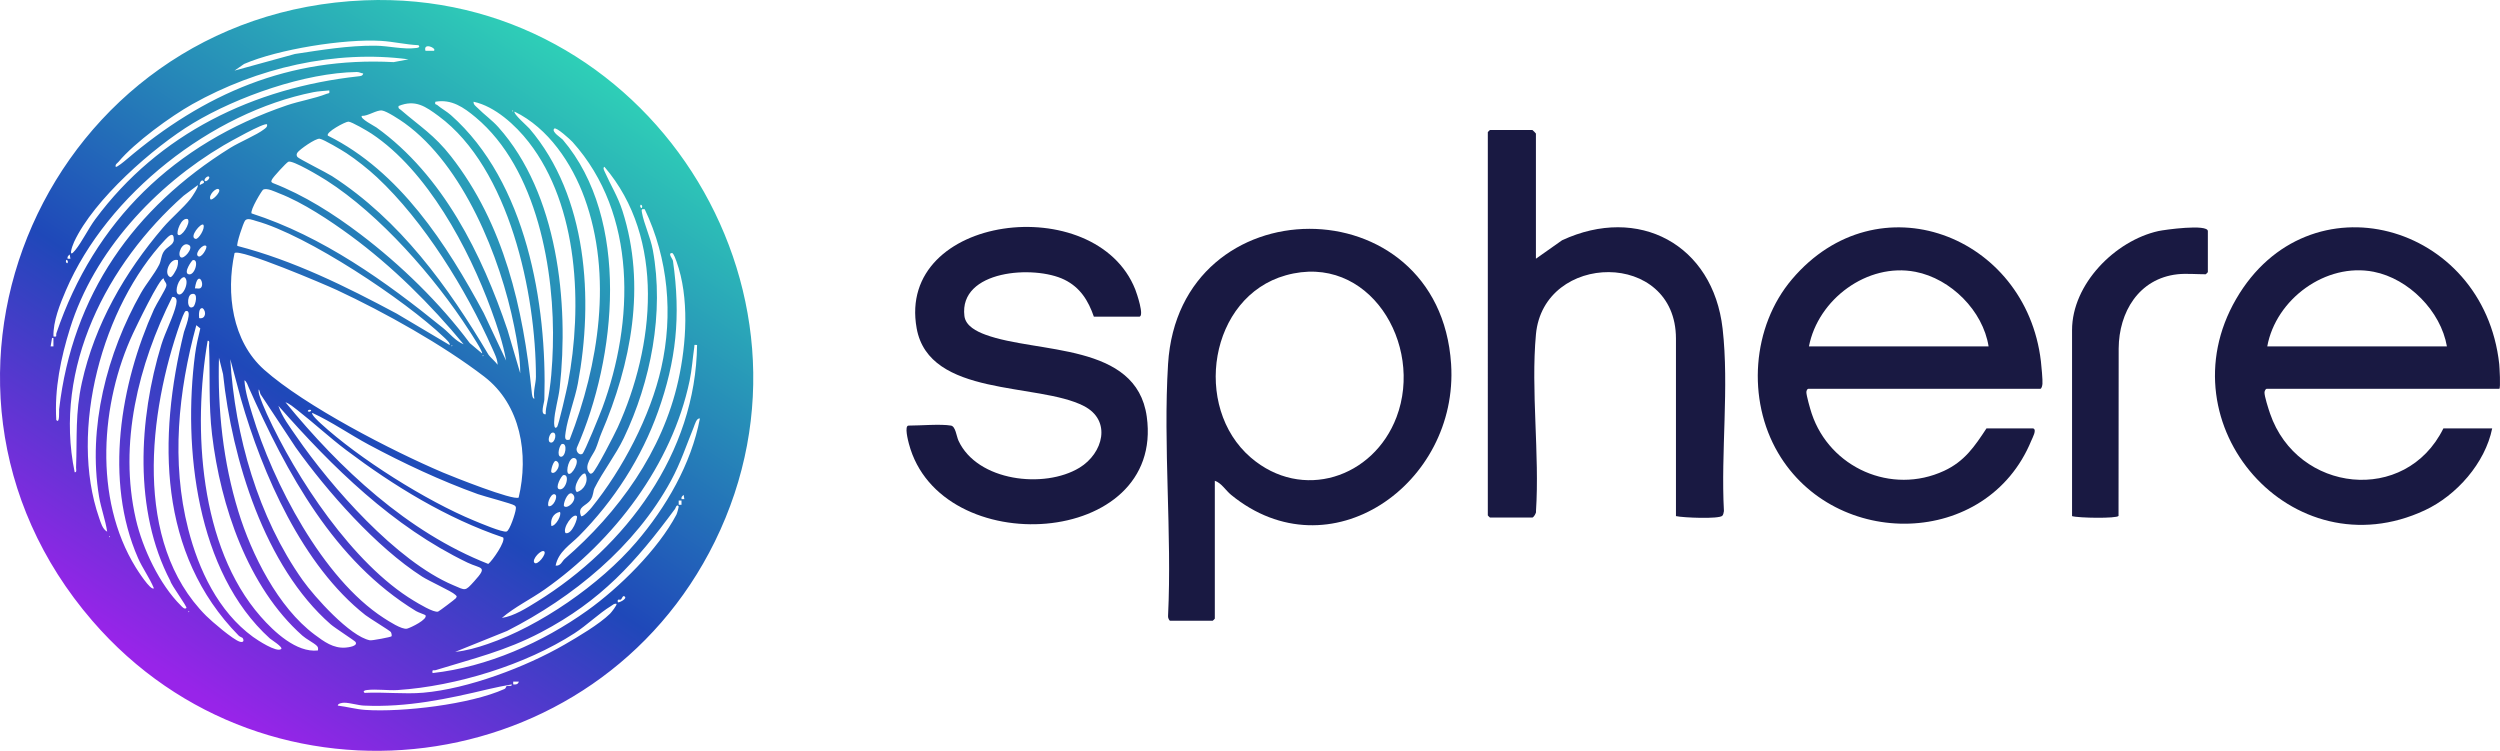
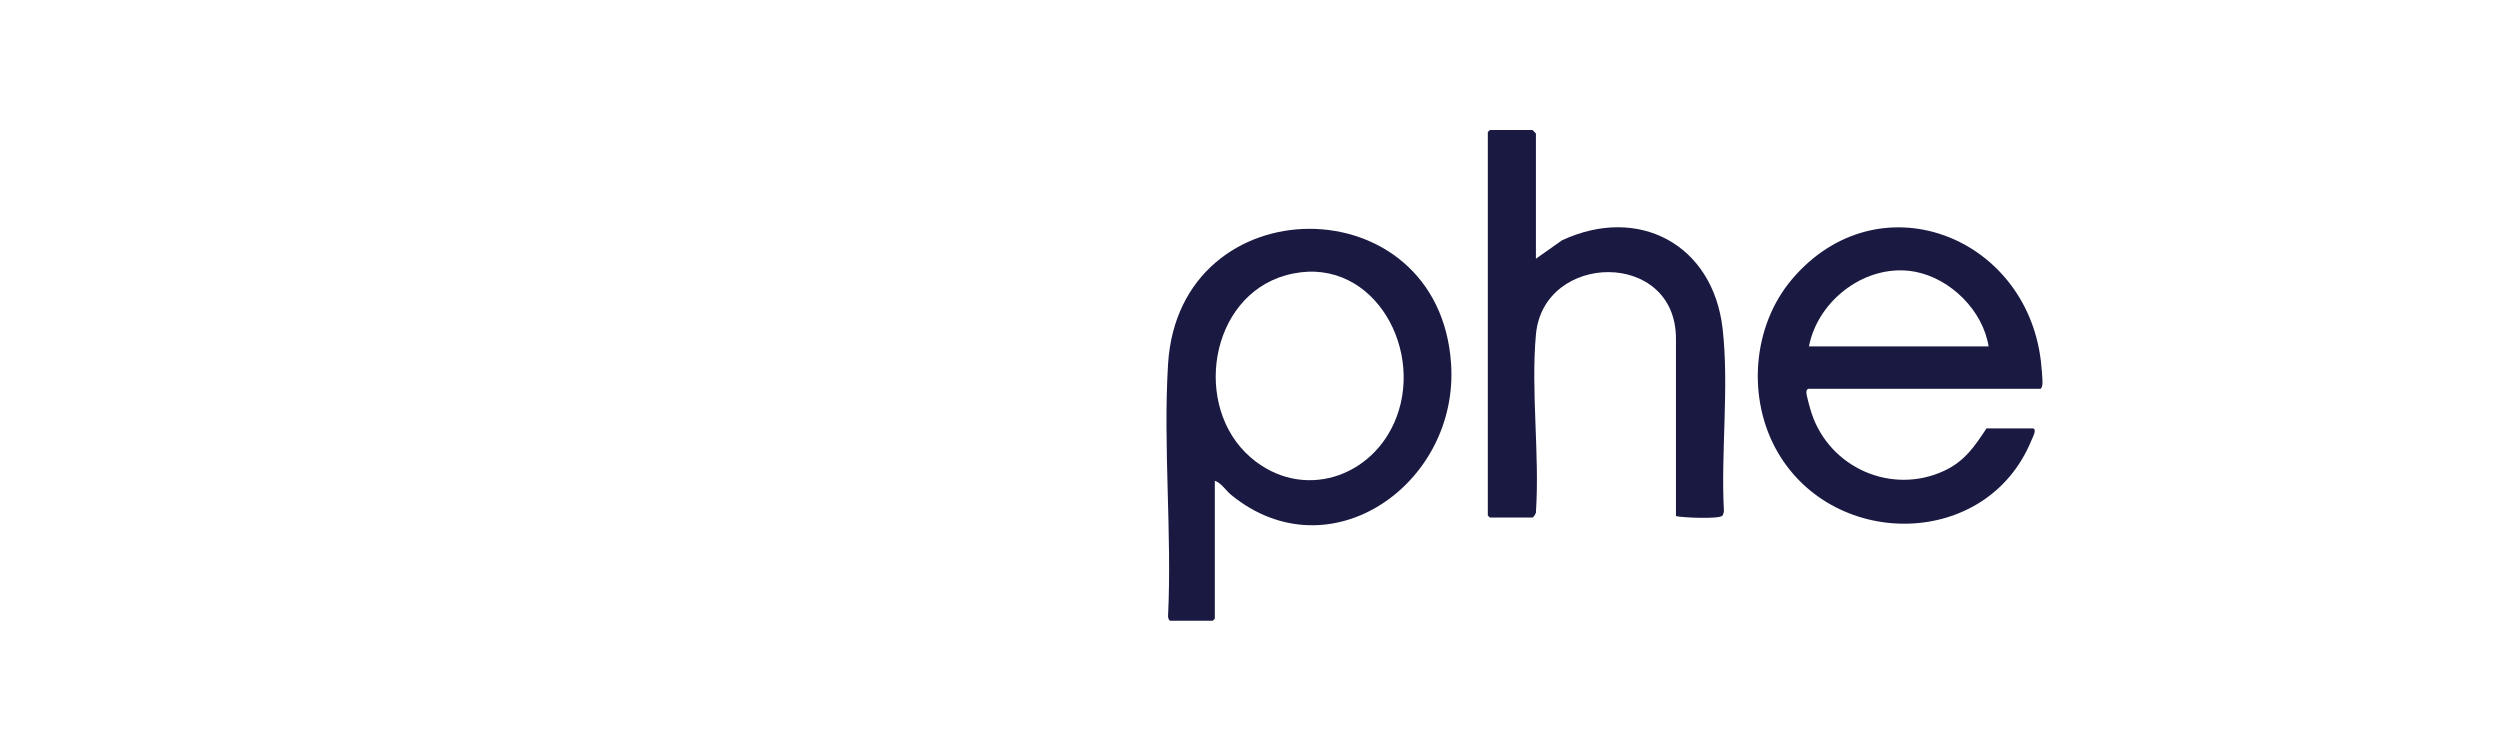
<svg xmlns="http://www.w3.org/2000/svg" id="b" width="650" height="195.215" viewBox="0 0 650 195.215">
  <defs>
    <style>.e{fill:url(#d);}.f{fill:#191942;}</style>
    <linearGradient id="d" x1="46.053" y1="177.154" x2="153.354" y2="13.31" gradientUnits="userSpaceOnUse">
      <stop offset="0" stop-color="#9824e9" />
      <stop offset=".397" stop-color="#1f48b9" />
      <stop offset="1" stop-color="#2fd3b7" />
    </linearGradient>
  </defs>
  <g id="c">
-     <path class="e" d="M94.733.085c73.172-3.014,123.469,74.964,91.118,140.736-30.781,62.582-116.203,73.475-161.848,20.582C-29.887,98.956,12.704,3.464,94.733.085ZM108.785,11.747c-3.226-.134-6.532-.932-9.732-1.122-9.584-.569-26.748,2.176-35.584,6.004l-2.495,1.731,15.713-4.326c6.862-1.045,13.937-2.223,20.942-2.152,3.465.036,7.156,1.037,10.611.597.508-.065,1.09-.216.546-.732ZM112.829,13.212c.82-.705-2.883-2.277-2.207,0h2.207ZM106.209,15.424c-19.124-2.546-39.48,2.277-56.18,11.65-5.617,3.153-15.031,9.976-19.216,15.004-.344.414-.891.595-.733,1.286.252.257,2.401-1.552,2.747-1.846,20.119-17.137,42.341-26.809,69.519-25.365l3.864-.728ZM94.44,19.101c-.564-.055-1.065-.387-1.649-.379-13.451.19-31.085,6.383-42.599,13.315-10.333,6.221-25.86,19.933-30.924,30.857-.56,1.207-1.644,4.558.304,2.142,1.791-2.22,3.402-5.602,5.204-8.035,16.529-22.321,41.217-34.169,68.391-37.156.549-.06,1.135-.077,1.273-.744ZM85.612,23.511c-1.308.129-2.871.202-4.139.455-26.402,5.266-53.625,26.564-64.333,51.509-1.567,3.65-3.346,8.05-3.244,12.012,1.098.192.581-.293.773-.861,9.888-29.175,30.723-49.277,59.925-59.243,3.197-1.091,7.283-1.775,10.284-2.974.592-.236.898.036.734-.899ZM141.885,107.715c-.032-1.044.186-2.078.407-3.089.96-4.393,1.316-9.793,1.448-14.363.573-19.833-4.065-46.388-20.071-59.756-3.072-2.565-6.26-4.808-10.469-4.054-.23.854.2.615.465.841,1.112.951,2.485,1.672,3.583,2.646,19.568,17.355,25.025,48.926,24.285,73.928-.028.957-1.212,4.022.351,3.847ZM144.823,111.022c.412-.413,2.574-9.929,2.84-11.322,3.821-20.017,2.787-46.093-10.2-62.759-3.423-4.393-8.782-9.31-14.332-10.488-.094.75.629,1.19,1.094,1.66,1.657,1.677,3.69,3.098,5.346,4.951,15.425,17.26,18.411,45.644,15.948,67.801-.313,2.815-1.364,6.07-1.439,8.859-.008.29-.066,2.108.744,1.297ZM138.94,103.667c-.38-1.874.403-4.002.402-5.698-.012-21.63-6.872-54.19-25.286-67.779-3.4-2.509-6.063-4.403-10.418-2.633-.161.678.229.713.609,1.041,4.971,4.286,8.681,6.514,12.987,12.019,13.85,17.707,18.792,39.563,21.019,61.352.038.375.146,1.729.687,1.697ZM135.262,97.048c-.004-4.007-.784-8.26-1.575-12.209-3.602-17.981-13.18-41.793-28.464-52.805-1.165-.839-4.661-3.149-5.904-3.305-1.401-.176-3.676,1.489-5.244,1.401-.614.661,3.291,2.647,3.792,3.007,17.276,12.421,27.437,32.954,34.096,52.69l3.299,11.22ZM133.243,28.657v.368c.239-.123.239-.245,0-.368ZM148.107,114.304c7.592-19.508,11.206-42.681,3.876-62.832-3.277-9.007-9.424-18.198-18.186-22.446-.482.465,3.414,3.877,3.865,4.405,15.066,17.651,16.692,44.33,12.585,66.277-.748,3.998-2.675,8.98-3.179,12.633-.173,1.25-.393,2.394,1.04,1.963ZM131.584,93.739c-.757-4.439-2.326-8.98-3.875-13.218-5.855-16.012-16.604-36.148-31.095-45.763-.96-.637-5.198-3.132-6.035-3.132-.802,0-5.975,2.774-5.332,3.645,18.693,9.278,30.888,28.226,40.509,46.099l5.828,12.369ZM69.429,32.336c-.633-.589-9.977,4.682-11.279,5.45-17.805,10.499-33.715,27.604-39.94,47.583-2.396,7.691-4.067,15.714-3.578,23.813.946,1.244.7-2.433.737-2.752,3.445-29.754,19.421-52.382,44.528-68,2.365-1.471,6.927-3.373,8.776-4.831.436-.344.886-.609.756-1.263ZM151.429,117.994c.542-.359,4.645-10.492,5.176-11.929,8.259-22.353,9.099-50.394-7.73-69.134-.507-.565-4.26-4.011-4.779-3.492-.817.817,1.868,2.459,2.208,2.858,17.641,20.69,13.959,56.74,3.68,80.09-.373.908.629,2.146,1.446,1.606ZM97.99,46.068c-2.183-2.037-5.415-4.611-7.915-6.243-1.197-.781-5.85-3.563-6.944-3.752-1.051-.182-5.312,2.838-5.803,3.607-.263.411-.27.714-.005,1.127.277.433,7.625,4.095,8.996,4.98,17.7,11.422,30.19,28.724,40.706,46.464.249.42,1.952,1.957,2.353,2.593-.006-1.426-.811-2.971-1.401-4.295-6.804-15.285-17.721-33.032-29.987-44.48ZM125.334,91.9c.329-.363-2.893-5.245-3.378-5.996-8.914-13.826-23.208-30.144-37.109-39.015-1.414-.902-8.808-5.368-9.889-4.832-.535.266-3.968,3.991-4.247,4.616-.209.468-.308.608.203.907,8.182,3.165,15.787,8.011,22.752,13.288,10.589,8.024,20.739,17.939,28.478,28.338l3.188,2.693ZM156.362,112.615c-.583,1.361-.935,2.813-1.534,4.176-.718,1.63-3.077,4.245-1.711,5.986.324.413.416.533.915.205.901-.59,5.802-10.165,6.559-11.828,9.585-21.053,12.543-49.126-3.443-67.787-.483.238-.041,1.004.115,1.356,1.546,3.501,3.363,6.309,4.585,10.124,6.235,19.459,2.216,39.779-5.486,57.768ZM54.35,45.941c-.37-.374-1.476.718-1.1,1.099.37.374,1.476-.718,1.1-1.099ZM52.879,47.044c-.498-.498-1.061.53-.921,1.094.349-.357,1.544-.471.921-1.094ZM51.407,48.147l-3.681,2.751c-19.882,17.615-33.939,44.723-28.31,71.888.639.088.347-.837.363-1.28.295-7.91-.245-14.087,1.51-22.027,3.339-15.102,11.153-28.671,21.104-40.308,2.149-2.513,5.238-5.075,7.178-7.532.327-.415,2.169-3.13,1.836-3.492ZM56.924,49.25c-.658-.677-2.839,1.527-2.203,2.57.401.463,2.817-1.939,2.203-2.57ZM65.401,55.484c18.444,5.947,34.904,17.691,49.81,29.811,1.718,1.397,3.217,3.378,5.337,4.221-8.58-10.362-18.577-20.31-29.447-28.285-5.292-3.882-12.376-8.594-18.477-10.943-1.054-.406-3.243-1.534-4.222-.961-.3.176-3.414,5.272-3,6.158ZM166.892,54.027c.264-.516-.233-.981-.36-.732-.264.516.233.981.36.732ZM167.626,54.398c-.87-.151-.851.148-.715.899.527,2.926,2.208,6.361,2.82,9.687,3.01,16.344-.554,34.247-7.53,48.881-2.148,4.505-5.443,8.691-7.599,12.994-.438.874-.262,1.889-1.007,3.038-1.128,1.741-3.565,1.706-2.511,4.289.432.408,2.408-1.828,2.733-2.228,8.058-9.94,15.303-23.798,18.114-36.31,3.12-13.888,1.83-28.388-4.304-41.25ZM48.833,56.972c-1.692-.623-3.106,3.489-2.571,4.042.835.861,3.4-2.979,2.571-4.042ZM116.874,89.694c.393-.382-1.15-1.726-1.464-2.026-10.118-9.667-35.543-26.57-48.844-30.222-.796-.219-2.224-.876-2.837-.11-.492.615-2.346,6.218-2.008,6.605,14.609,3.793,28.195,10.523,41.426,17.601l13.727,8.151ZM52.879,58.443c-.572-.66-3.878,3.268-2.015,3.673.755.164,2.564-2.791,2.015-3.673ZM27.867,138.232c-.461-3.08-1.599-6.028-2.11-9.102-2.987-17.959,2.054-37.291,10.879-52.918,1.399-2.478,3.461-4.849,4.75-7.385.503-.989.479-2.181,1.12-3.292.833-1.443,2.677-1.765,2.685-3.232.012-2.296-1.384-.892-2.231.009-16.332,17.369-25.109,49.525-17.191,72.321.431,1.242.889,2.973,2.097,3.599ZM47.001,66.897c.841.576,3.329-2.369,2.214-3.137-1.797-1.238-3.251,2.426-2.214,3.137ZM53.615,63.959c-.743-.718-2.948,1.799-2.203,2.57.878.91,2.614-2.173,2.203-2.57ZM125.923,97.935c-10.8-8.29-25.963-16.749-38.338-22.528-3.043-1.421-25.282-10.886-26.604-9.603-2.243,10.45-.636,22.914,7.71,30.331,10.579,9.402,33.228,21.1,46.465,26.719,2.497,1.06,18.333,7.368,19.697,6.51,2.669-11.225.566-24.138-8.931-31.428ZM146.795,145.347c14.027-12.127,25.452-27.963,29.555-46.383,2.132-9.57,2.91-21.613-.452-30.954-.191-.532-.693-1.994-1.1-2.211-1.354-.056.095,1.483.174,2.034,2.072,14.46.825,25.963-3.865,39.128-4.268,11.981-11.423,23.179-20.56,32.394-2.288,2.307-5.349,4.056-6.086,7.701,1.316.172,1.726-1.184,2.333-1.708ZM18.306,67.264l-.18-1.099c-.39.335-.671.557-.552,1.099h.732ZM17.569,68.367c.264-.516-.233-.981-.36-.732-.264.516.233.981.36.732ZM46.258,67.635c-1.996-.708-3.88,3.564-2.016,4.408.5.227,1.602-1.922,1.737-2.301.256-.717.37-1.345.279-2.107ZM50.127,67.635c-.244.058-2.526,3.28-1.103,3.674,1.681.465,2.838-4.085,1.103-3.674ZM46.266,76.457c1.333.885,3.208-3.513,1.644-4.409-1.469.073-2.589,3.781-1.644,4.409ZM40.006,152.939c-1.11-2.703-2.943-5.171-4.113-7.834-8.865-20.173-4.592-45.334,4.167-64.733.599-1.326,3.044-5.177,3.199-6.036.149-.825-.648-1.177-.682-1.921-.903-.626-7.447,13.104-7.981,14.246-8.4,17.962-10.372,42.939.702,60.878.319.516,3.92,6.228,4.709,5.4ZM52.088,74.932c1.369-.816-.642-5.176-1.412.054.428-.053,1.081.143,1.412-.054ZM50.282,79.747c.492-.331,1.486-3.926-.513-3.274-1.251.408-1.193,4.421.513,3.274ZM48.465,158.086c.302-.276-4.036-6.098-4.173-7.039-9.593-18.268-8.212-42.169-2.336-61.427.966-3.167,3.28-7.641,3.861-10.494.191-.937.199-1.984-1.023-1.932-8.814,17.612-13.986,38.17-9.469,57.813,1.75,7.611,6.162,16.954,11.728,22.472.329.326.925,1.052,1.412.607ZM51.779,82.708c1.688.363,1.979-1.706.912-2.57-1.105-.231-.981,1.91-.912,2.57ZM63.092,165.883c-.06-.103-.743-.324-1.02-.606-20.938-21.304-21.033-51.361-14.234-78.967.151-.615,2.375-5.917.45-5.437-.383.095-1.199,2.455-1.397,3.019-8.189,23.228-12.434,57.081,6.717,76.228,1.495,1.495,6.983,6.187,8.728,6.719.85.26,1.233-.141.757-.956ZM73.107,168.75c.569-.48-2.609-2.448-2.945-2.752-19.109-17.285-22.604-49.708-19.446-73.869.283-2.164.838-4.608,1.365-6.74l-1.037-.841c-4.691,17.224-6.584,35.526-2.105,53.028,2.71,10.59,7.822,21.43,16.846,28.018,1.124.821,6.161,4.134,7.322,3.155ZM13.893,90.062l-.002-2.202h-.36s-.37,2.202-.37,2.202h.732ZM82.67,169.118c.054-.6.093-.841-.372-1.279-.748-.704-2.664-1.675-3.677-2.575-14.209-12.618-21.286-33.786-23.486-52.266-.942-7.912-.469-15.281-.783-23.122-.018-.446.277-1.367-.364-1.281-3.904,22.723-2.133,53.574,13.783,71.705,3.467,3.95,9.301,9.461,14.899,8.818ZM117.428,89.696v.368c.239-.123.239-.245,0-.368ZM181.238,89.698c-.918-.068-.63-.089-.725.551-.43,2.907-.607,5.836-1.212,8.723-4.587,21.864-19.668,41.606-37.667,54.268-3.644,2.563-7.773,4.544-11.149,7.419,3.109-.446,6.465-2.585,9.163-4.256,23.108-14.312,41.268-38.649,41.59-66.705ZM125.519,92.27v.368c.239-.123.239-.245,0-.368ZM56.93,93.007c-.371,13.487,1.077,27.091,5.047,39.992,3.44,11.177,10.308,24.911,19.838,32.013,2.446,1.823,4.854,3.607,8.024,3.366.618-.047,3.34-.363,2.591-1.476-.221-.328-5.385-3.645-6.453-4.58-17.184-15.032-25.672-43.005-27.984-65.052l-1.063-4.264ZM101.799,165.44c.119-.125-.009-.849-.178-1.109-.227-.35-5.593-3.604-6.621-4.412-16.374-12.88-26.765-36.652-32.373-56.251l-2.755-10.293c1.204,19.867,7.238,41.15,18.822,57.475,3.073,4.33,12.317,14.643,17.495,15.629.531.101,5.414-.832,5.61-1.039ZM110.611,159.945c-.074-.111-1.896-.727-2.44-1.06-21.381-13.047-33.584-35.865-43.458-58.037-.245-.551-.611-1.761-1.162-1.958.198,3.003,1.167,5.943,2.031,8.811,5.347,17.742,18.297,42.718,34.182,52.971,1.257.811,4.76,3.108,6.077,2.778.9-.225,5.486-2.429,4.77-3.506ZM67.707,102.445c-.6-2.359-.544-.543-.324.144.492,1.539,1.309,3.525,1.985,5.005,7.603,16.653,22.328,39.024,38.201,48.586,1.151.694,5.257,3.206,6.346,2.83.278-.096,4.466-3.246,4.627-3.486.366-.548.155-.56-.205-.917-.865-.859-6.798-3.545-8.562-4.677-11.985-7.688-24.649-22.056-32.919-33.643l-9.148-13.841ZM130.818,139.738c-14.671-4.961-28.443-13.404-40.759-22.68-4.386-3.303-8.42-7.064-12.736-10.433-.924-.722-2.004-1.65-3.103-2.041,14.112,17.275,31.692,33.764,52.726,42.039,1.041-.77,4.586-5.884,3.872-6.885ZM72.377,105.507c.919,2.821,3.009,5.533,4.696,7.987,9.021,13.126,25.983,32.412,40.774,38.659,3.268,1.38,2.999,1.684,5.47-1.046,3.639-4.02,1.753-3.129-1.792-4.838-19.427-9.364-35.074-24.762-49.149-40.762ZM80.831,106.614c-.517-.264-.981.233-.732.36.517.264.981-.233.732-.36ZM81.202,107.347c-.418.382,1.856,2.445,2.2,2.761,9.921,9.115,27.413,20.114,39.847,25.246,1.416.585,7.461,3.156,8.46,2.84.834-.264,2.301-4.8,2.388-5.764.042-.466.14-.658-.296-1.001-.609-.48-7.958-2.387-9.551-2.959-9.557-3.43-19.402-8.046-28.346-12.844-4.942-2.652-9.626-5.938-14.702-8.279ZM181.974,108.819c-.855-.242-1.342,1.609-1.605,2.254-1.961,4.803-3.395,9.273-5.926,13.93-9.29,17.101-25.465,30.323-42.599,39.041l-13.495,5.439c2.778-.245,5.786-1.127,8.44-2.036,13.594-4.658,29.196-15.453,38.626-26.467,7.765-9.069,14.319-20.344,16.559-32.162ZM143.546,112.494c-.611.143-1.419,2.347-.367,2.571,1.153.245,1.849-2.917.367-2.571ZM146.121,115.436c-.622.147-1.444,3.069-.367,3.306,1.297.285,1.898-3.667.367-3.306ZM147.774,123.155c.879.651,3.264-3.535,1.648-4.04-1.474-.46-2.399,3.483-1.648,4.04ZM143.359,122.787c.912.93,2.961-2.162,1.28-2.936-.76-.35-1.539,2.671-1.28,2.936ZM152.18,123.158c-.843-.596-3.523,3.552-2.199,4.777,1.941-.558,3.159-2.88,2.199-4.777ZM146.489,123.526c-.532.107-2.293,3.367-1.104,3.673,1.759.452,2.892-4.032,1.104-3.673ZM146.669,131.612c.934.923,3.984-2.007,2.017-3.304-1.202-.511-2.39,2.935-2.017,3.304ZM144.459,128.674c-.925-.977-2.378,2.063-1.835,2.938,1.259.232,2.386-2.356,1.835-2.938ZM177.928,129.773l-.18-1.099c-.39.335-.671.557-.552,1.099h.732ZM177.192,130.145h-.732v1.099h.732v-1.099ZM176.457,131.616c-.552-.651-.807.504-.947.693-10.265,13.902-19.206,23.88-34.848,32.093-9.251,4.857-17.552,6.798-27.342,9.82-.596.184-1.039-.3-.856.778,14.232-1.577,28.61-7.966,40.209-16.239,8.318-5.933,18.43-15.889,23.205-24.969.176-.335.656-2.084.578-2.176ZM145.562,133.086c-1.759.382-2.524,2.009-2.203,3.673,1.208.013,2.782-2.982,2.203-3.673ZM149.976,134.19c-.967-.932-3.804,3.113-2.939,4.409,1.663.538,3.327-4.035,2.939-4.409ZM28.422,139.336v.368c.239-.123.239-.245,0-.368ZM141.517,143.382c-.722-.707-3.363,2.1-2.571,2.938.774.818,3.22-2.302,2.571-2.938ZM162.481,155.149c-.547-.572-.753.509-1.026.72-.271.209-1.074-.386-.809.747.378.097,2.381-.897,1.835-1.467ZM160.274,156.987c-.621-.123-.971.309-1.43.589-3.128,1.913-6.262,4.996-9.476,7.072-12.712,8.211-30.819,13.764-45.919,14.763-2.573.17-5.639-.311-8.094.003-.537.068-1.141.281-.543.734,4.963-.262,10.297.38,15.217-.043,11.641-1.002,26.683-6.683,36.764-12.517,3.45-1.996,8.954-5.232,11.826-8.033.284-.277,1.924-2.316,1.657-2.569ZM49.019,158.824v.368c.239-.123.239-.245,0-.368ZM134.898,177.213l-1.469-.002v.732c.686.095,1.272.001,1.469-.73ZM133.057,177.948c-1.98.347-4.004.739-5.96,1.206-10.77,2.577-21.266,4.81-32.469,4.302-1.56-.071-3.594-.736-5.141-.751-.369-.004-1.683.16-1.665.751,2.332.283,4.823.969,7.155,1.122,9.705.638,27.269-1.431,36.152-5.426.438-.197.444-.695.546-.741.579-.261,1.445.219,1.381-.463Z" />
    <path class="f" d="M315.852,124.995v35.851c0,.039-.513.552-.552.552h-11.034c-.305,0-.651-.892-.57-1.268,1.037-21.479-1.313-44.148,0-65.487,2.878-46.726,70.522-47.003,73.591.003,2.036,31.184-31.632,54.913-57.196,34.017-1.401-1.146-2.529-3.099-4.241-3.666ZM325.201,118.957c13.298,11.443,31.91,5.318,37.901-10.519,7.161-18.931-7.247-42.883-28.78-36.863-19.937,5.574-24.363,34.266-9.121,47.382Z" />
-     <path class="f" d="M649.807,101.095h-60.502c-.228,0-.51.546-.534.883-.068.962,1.058,4.426,1.447,5.558,7.081,20.607,35.25,23.735,45.06,3.855h12.689c-1.828,8.995-9.24,17.418-17.515,21.282-34.493,16.106-68.048-22.198-49.059-54.93,18.799-32.404,64.377-19.898,68.408,16.923.066.6.409,6.43.005,6.43ZM636.198,90.064c-1.582-9.16-9.901-17.598-19.029-19.401-12.453-2.459-25.451,7.13-27.681,19.401h46.71Z" />
    <path class="f" d="M528.619,111.39c1.046.289-.179,2.445-.486,3.191-11.535,28.002-50.999,28.434-65.829,3.172-8.13-13.848-6.827-32.833,3.616-45.146,22.287-26.276,60.86-11.515,64.716,21.322.13,1.108.497,4.989.402,5.887-.04.374-.189,1.278-.58,1.278h-60.318c-.226,0-.473.487-.483.832-.026.859,1.04,4.571,1.391,5.615,4.728,14.099,20.752,21.202,34.405,14.884,5.318-2.461,7.932-6.32,11.029-11.036h12.137ZM517.034,90.064c-1.46-9.253-9.805-17.612-19.034-19.395-12.515-2.418-25.318,7.162-27.675,19.395h46.71Z" />
    <path class="f" d="M399.34,67.266l6.793-4.791c19.856-9.234,39.26,1.05,41.749,22.998,1.719,15.156-.483,32.057.339,47.407-.083.393-.136.936-.421,1.221-.895.895-10.231.506-12.05.087v-46.147c0-23.164-34.431-22.577-36.405-1.097-1.342,14.596.976,31.171.012,45.975.143.467-.639,1.636-.938,1.636h-11.034c-.039,0-.552-.513-.552-.552V34.357c0-.039.513-.552.552-.552h11.034c.065,0,.919.854.919.919v32.542Z" />
-     <path class="f" d="M247.259,110.655c1.198.206,1.417,2.774,1.952,3.931,4.879,10.549,22.295,12.58,31.444,7.027,6.163-3.741,8.475-12.299,1.131-16.061-12.002-6.147-40.192-2.216-43.45-20.173-5.391-29.713,46.554-36.043,56.833-10.121.35.882,2.483,7.083,1.007,7.083h-11.769c-1.446-4.192-3.562-7.61-7.66-9.624-7.845-3.857-27.456-2.526-26.001,9.449.317,2.608,3.23,4.026,5.449,4.847,13.535,5.012,39.264,1.932,41.961,21.295,4.755,34.146-53.767,37.734-61.849,7.046-.186-.706-1.239-4.699-.081-4.699,3.029,0,8.344-.462,11.034,0Z" />
-     <path class="f" d="M566.134,71.311c-10.035,1.127-15.213,9.822-15.279,19.289l-.036,43.536c-.448.716-10.552.559-12.086.052v-48.353c0-11.968,11.187-23.238,22.423-25.752,1.599-.358,12.885-1.907,12.885.013v10.663c0,.039-.513.552-.552.552-2.273,0-5.191-.243-7.356,0Z" />
  </g>
</svg>